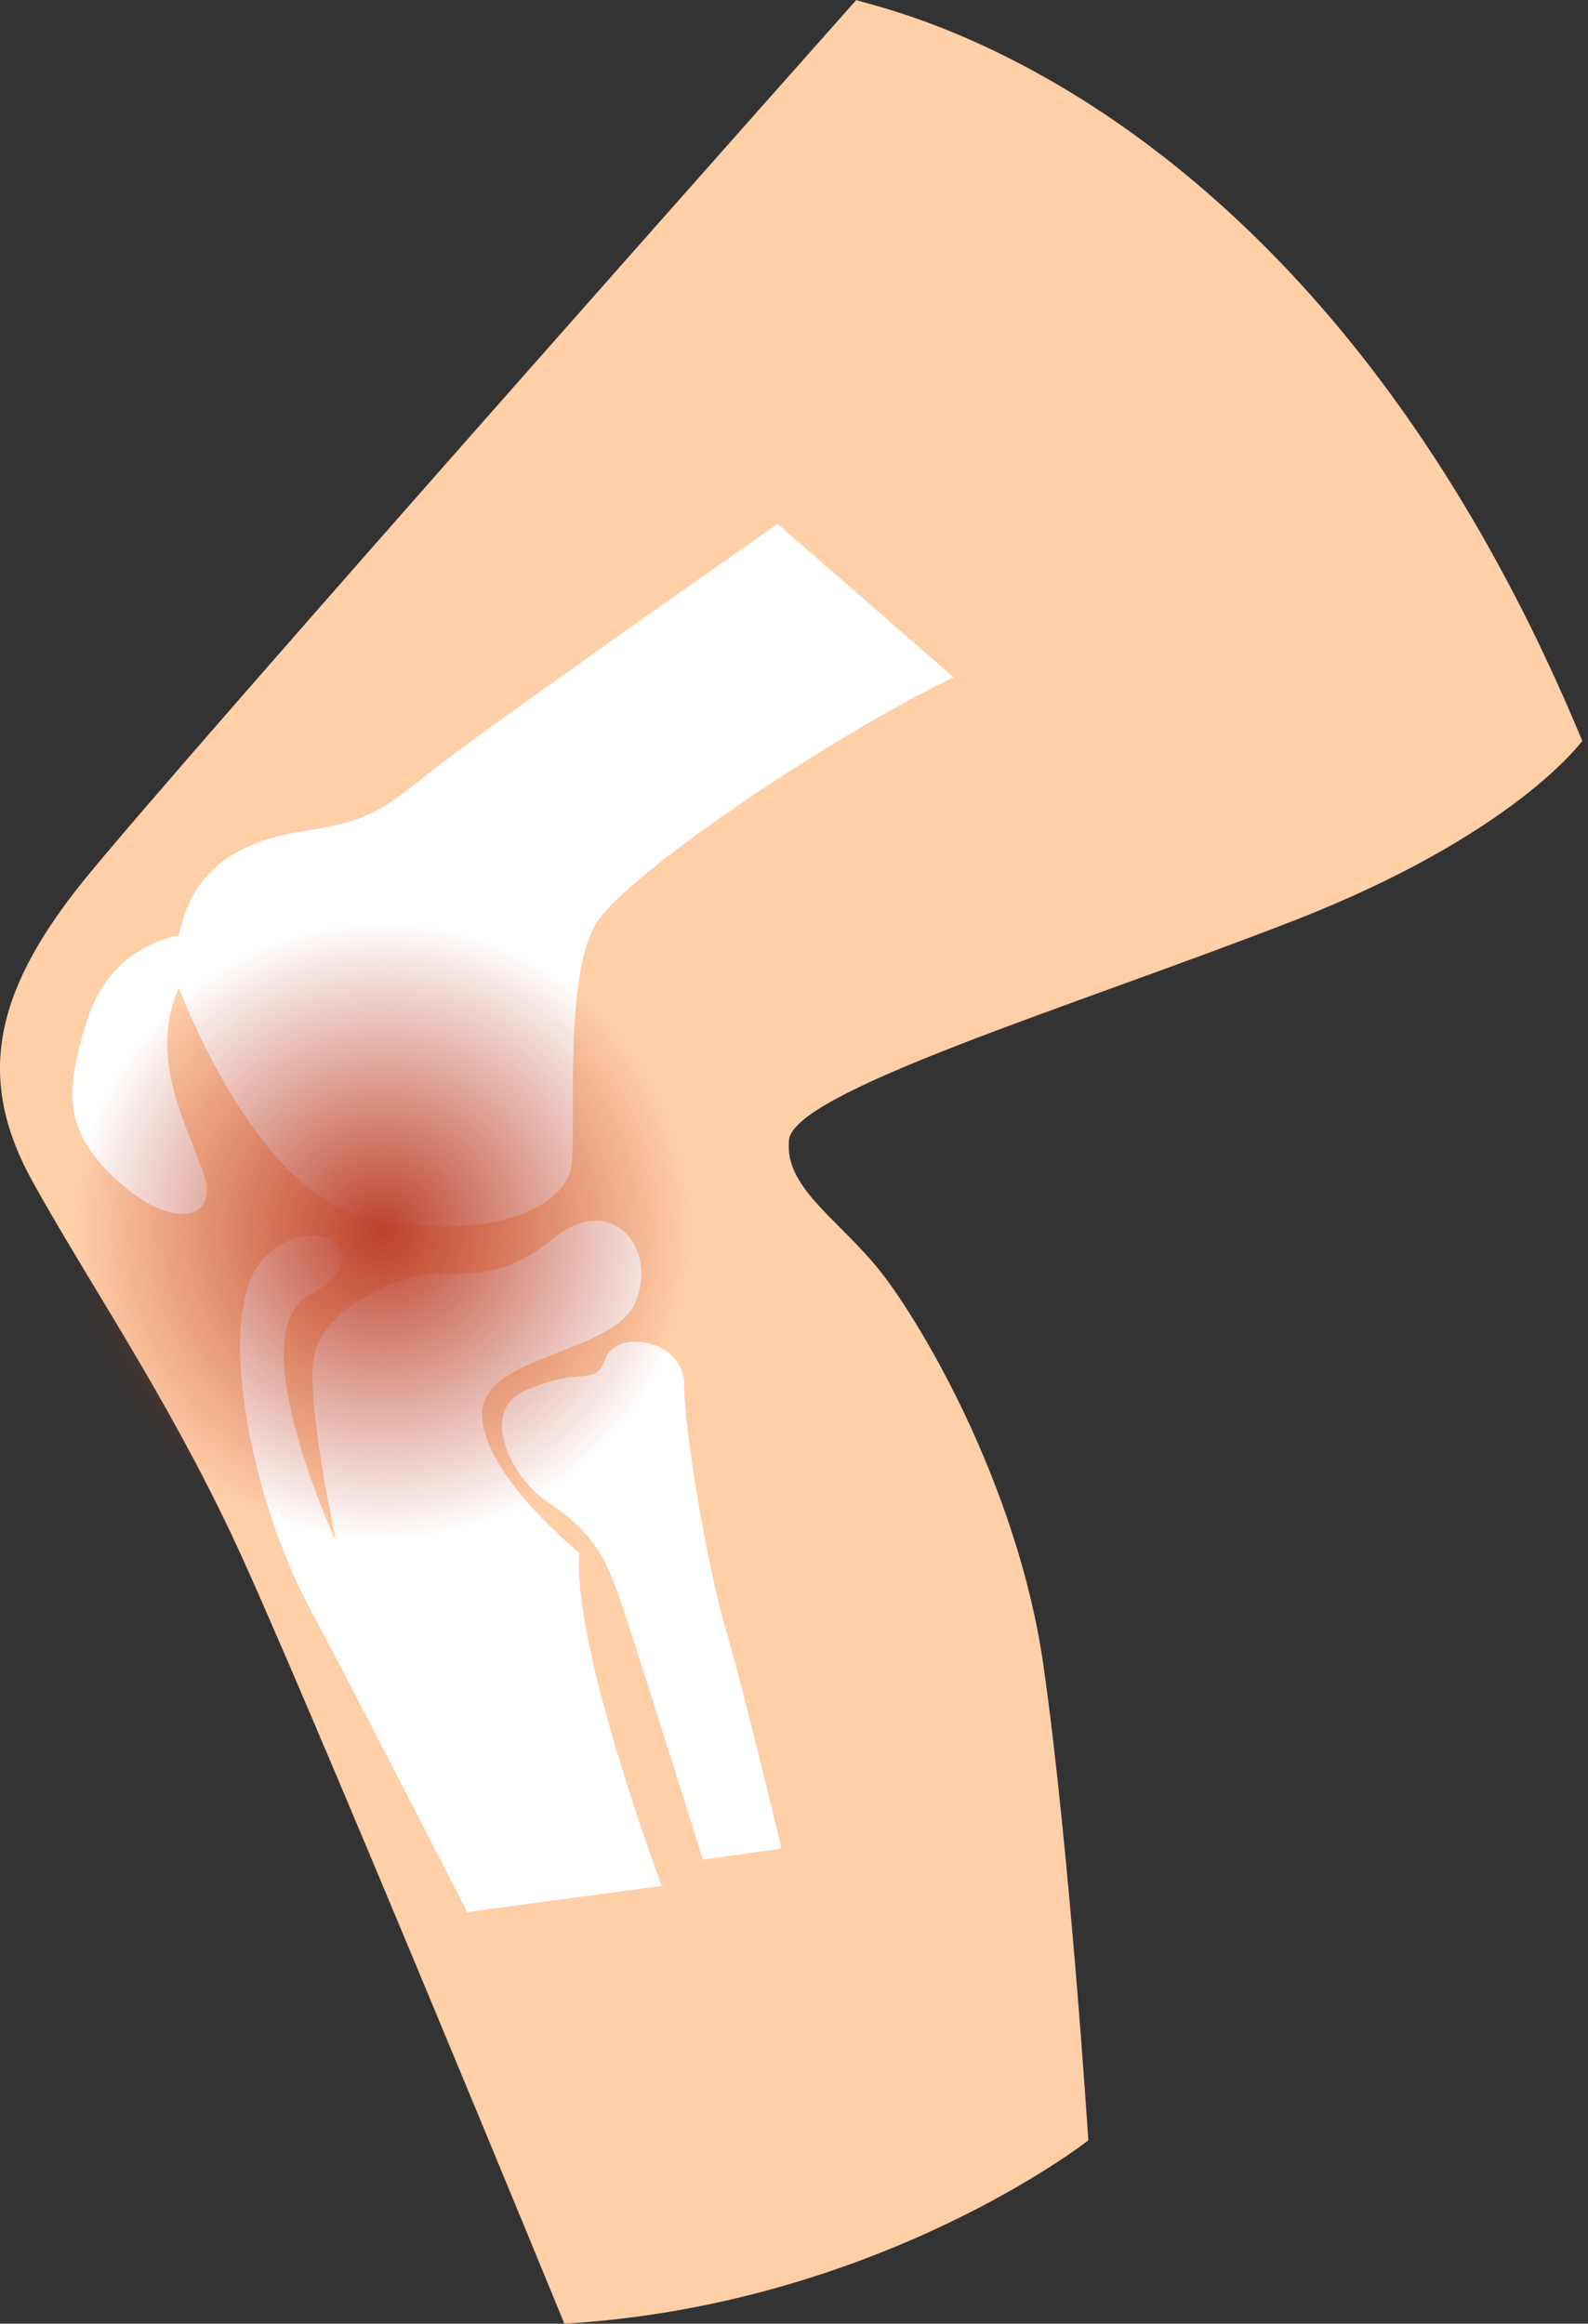
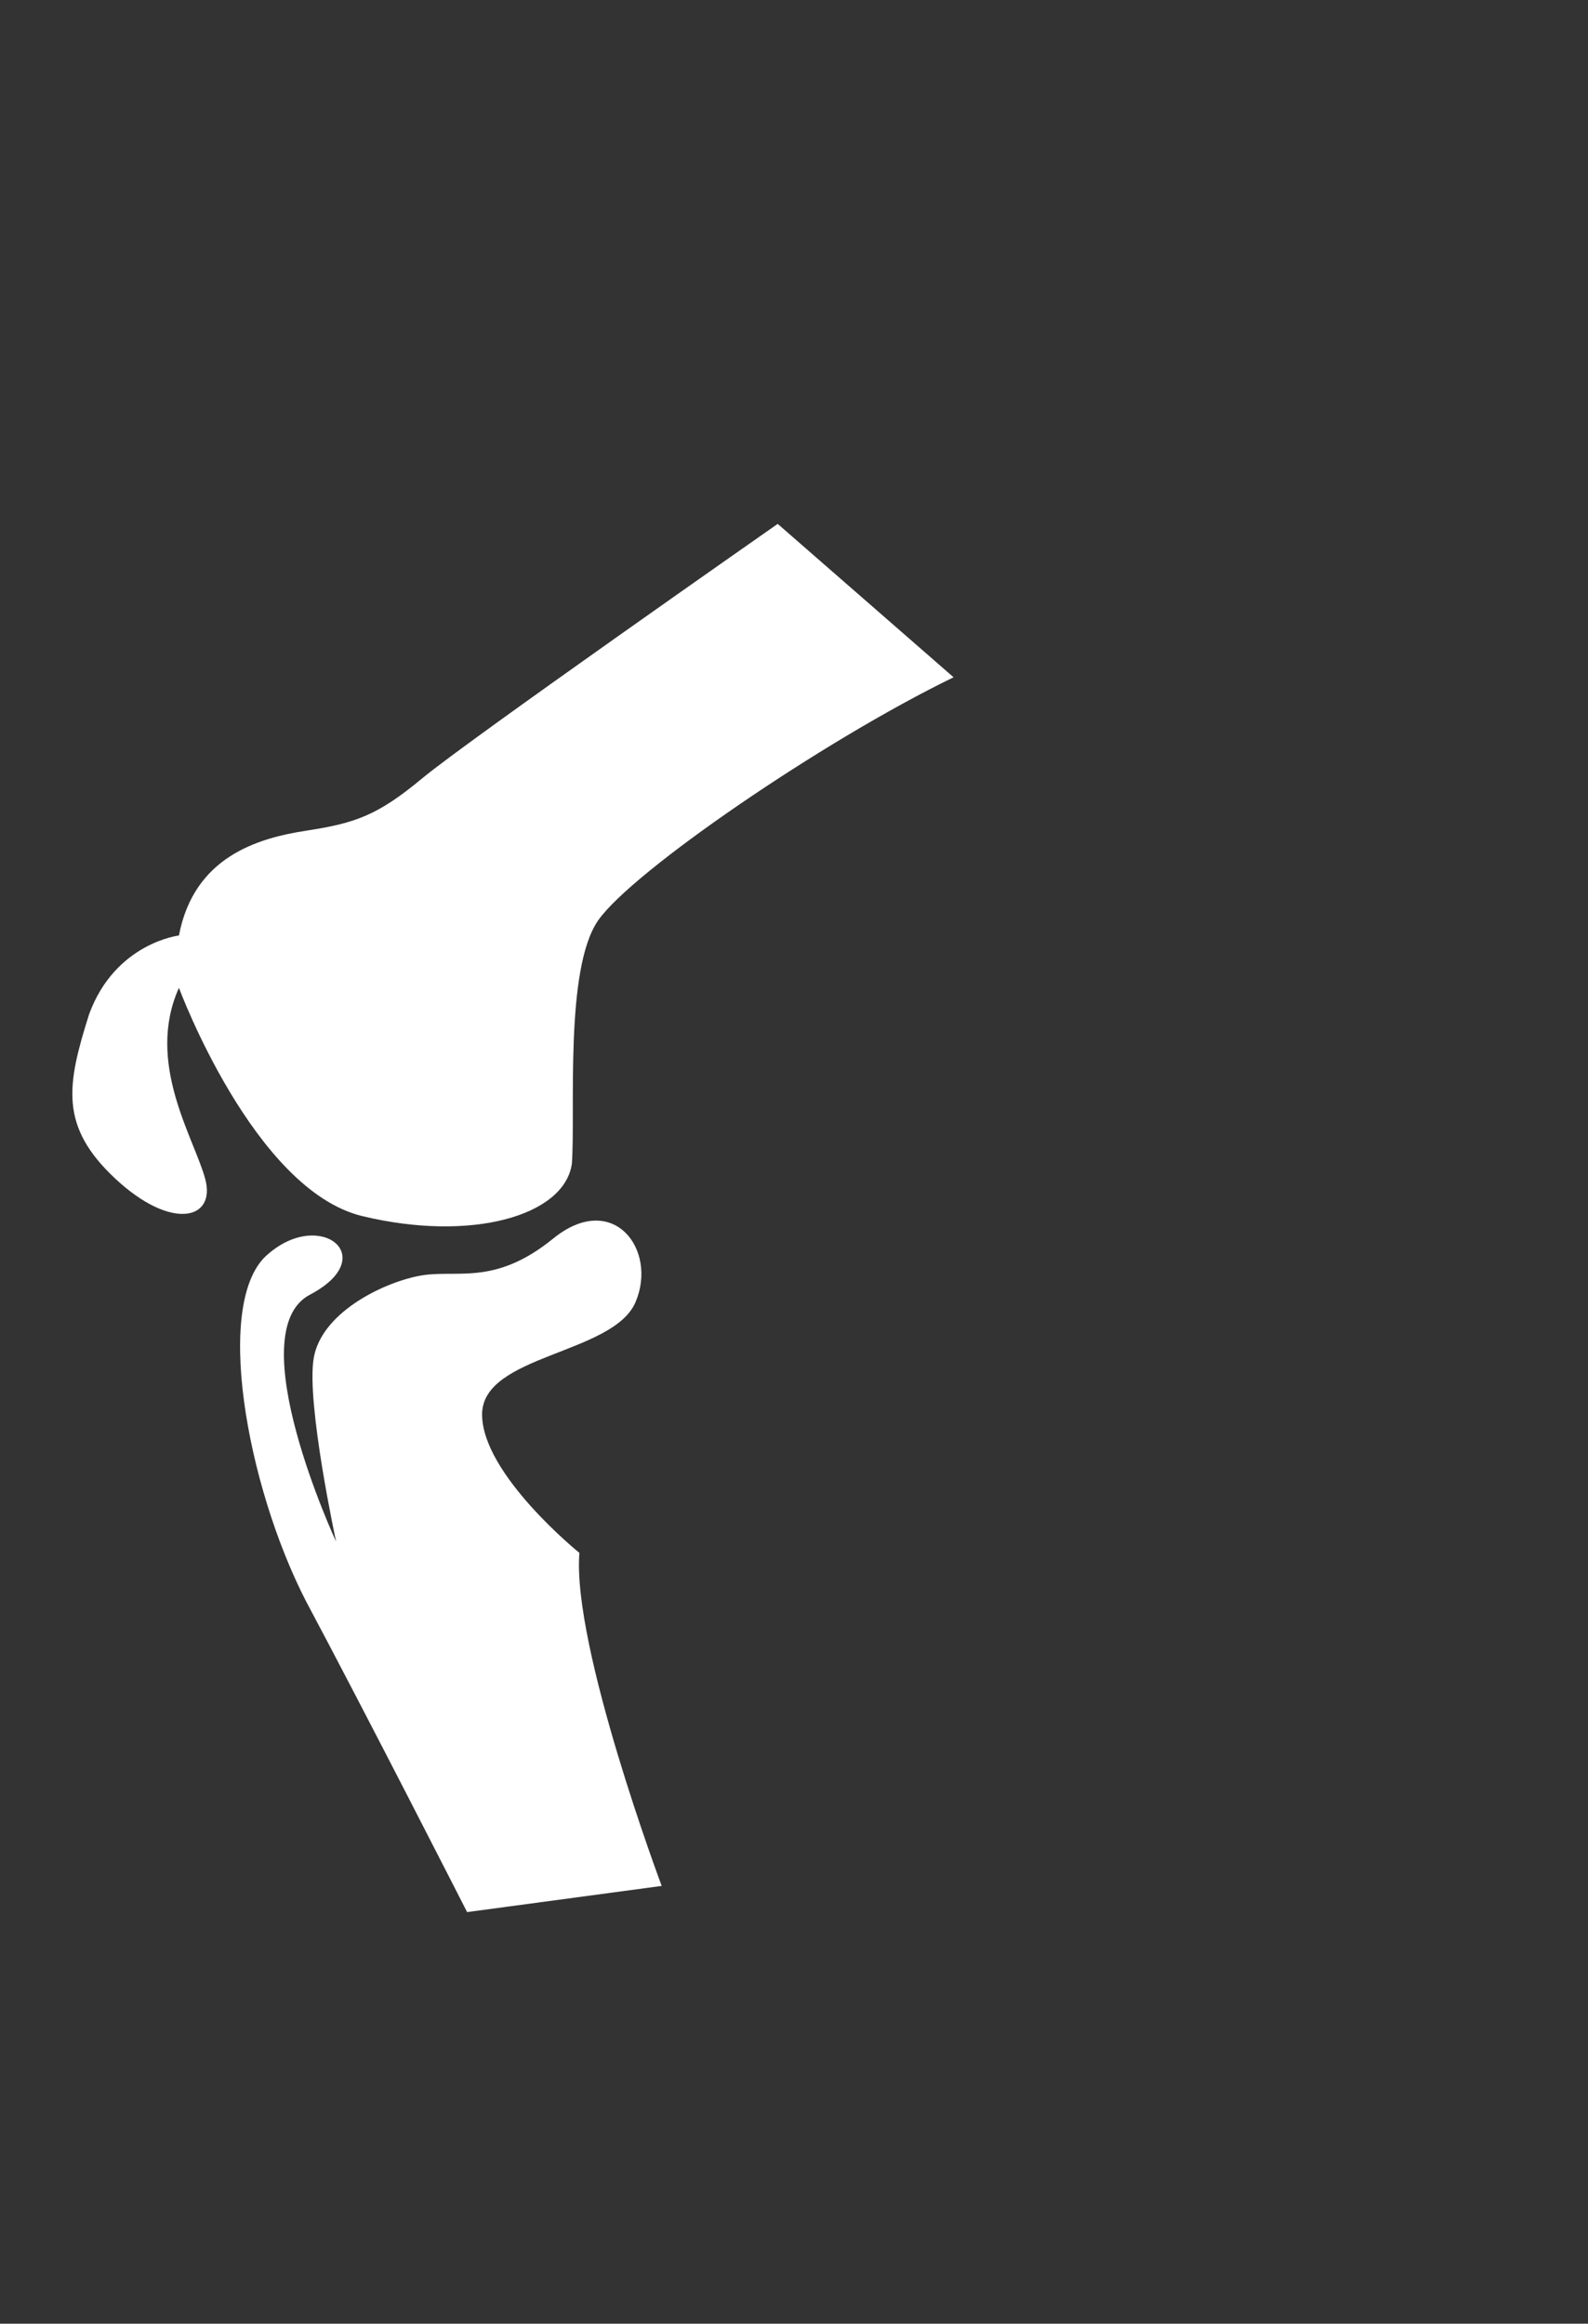
<svg xmlns="http://www.w3.org/2000/svg" width="41" height="60" viewBox="0 0 41 60" fill="none">
  <rect x="0" y="0" width="41" height="60" fill="#333333" stroke="none" />
-   <path d="M22.108 0C22.495 0.193 33.799 2.126 40.852 19.13C40.852 19.13 39.113 21.546 33.413 23.768C27.712 25.99 20.369 28.213 20.369 29.469C20.273 30.628 21.529 31.401 22.591 32.657C23.654 33.913 26.263 38.261 26.939 42.995C27.616 47.73 28.099 55.266 28.099 55.266C28.099 55.266 22.688 59.517 14.572 60C14.572 60 7.712 43.285 5.973 39.614C4.234 35.942 2.302 33.14 0.852 30.531C-0.597 27.923 -0.211 25.701 2.108 22.802C4.427 19.903 22.108 0 22.108 0Z" fill="#FFCFA8" />
  <path d="M20.079 13.527C20.079 13.527 12.06 19.131 10.901 20.097C9.741 21.063 9.161 21.256 7.905 21.449C6.649 21.643 5.007 22.126 4.62 24.155C4.62 24.155 2.978 24.348 2.302 26.184C1.722 28.019 1.529 29.082 2.978 30.435C4.427 31.788 5.587 31.498 5.297 30.435C5.007 29.372 3.751 27.44 4.62 25.507C4.62 25.507 6.553 30.725 9.355 31.401C12.157 32.077 14.572 31.401 14.765 30.048C14.862 28.696 14.572 25.024 15.442 23.768C16.311 22.512 21.239 19.131 24.62 17.488" fill="white" />
  <path d="M8.678 39.807C8.678 39.807 6.166 34.396 8.002 33.43C9.838 32.464 8.292 31.208 6.939 32.367C5.49 33.527 6.36 38.358 7.905 41.353C9.451 44.251 12.06 49.372 12.06 49.372L17.084 48.696C17.084 48.696 14.765 42.512 14.959 40.097C14.959 40.097 12.447 38.068 12.447 36.522C12.447 34.976 15.828 34.976 16.408 33.623C16.988 32.271 15.828 30.725 14.282 31.981C12.736 33.237 11.77 32.754 10.804 32.947C9.838 33.14 8.292 33.913 8.099 35.072C7.905 36.232 8.678 39.807 8.678 39.807Z" fill="white" />
-   <path d="M18.147 48.019C18.147 48.019 16.311 42.126 15.925 41.063C15.538 39.903 14.959 39.324 14.089 38.744C13.219 38.164 12.253 36.328 13.703 35.846C15.055 35.266 15.345 35.846 15.635 35.072C15.925 34.3 17.664 34.589 17.664 35.749C17.664 36.908 18.244 40.386 18.727 42.029C19.21 43.672 20.176 47.73 20.176 47.73" fill="white" />
-   <path d="M9.838 39.807C14.267 39.807 17.857 36.217 17.857 31.788C17.857 27.359 14.267 23.768 9.838 23.768C5.409 23.768 1.818 27.359 1.818 31.788C1.818 36.217 5.409 39.807 9.838 39.807Z" fill="url(#paint0_radial)" />
  <defs>
    <radialGradient id="paint0_radial" cx="0" cy="0" r="1" gradientUnits="userSpaceOnUse" gradientTransform="translate(9.873 31.788) scale(8.008)">
      <stop stop-color="#BD412A" />
      <stop offset="0.998" stop-color="#BD412A" stop-opacity="0" />
    </radialGradient>
  </defs>
</svg>